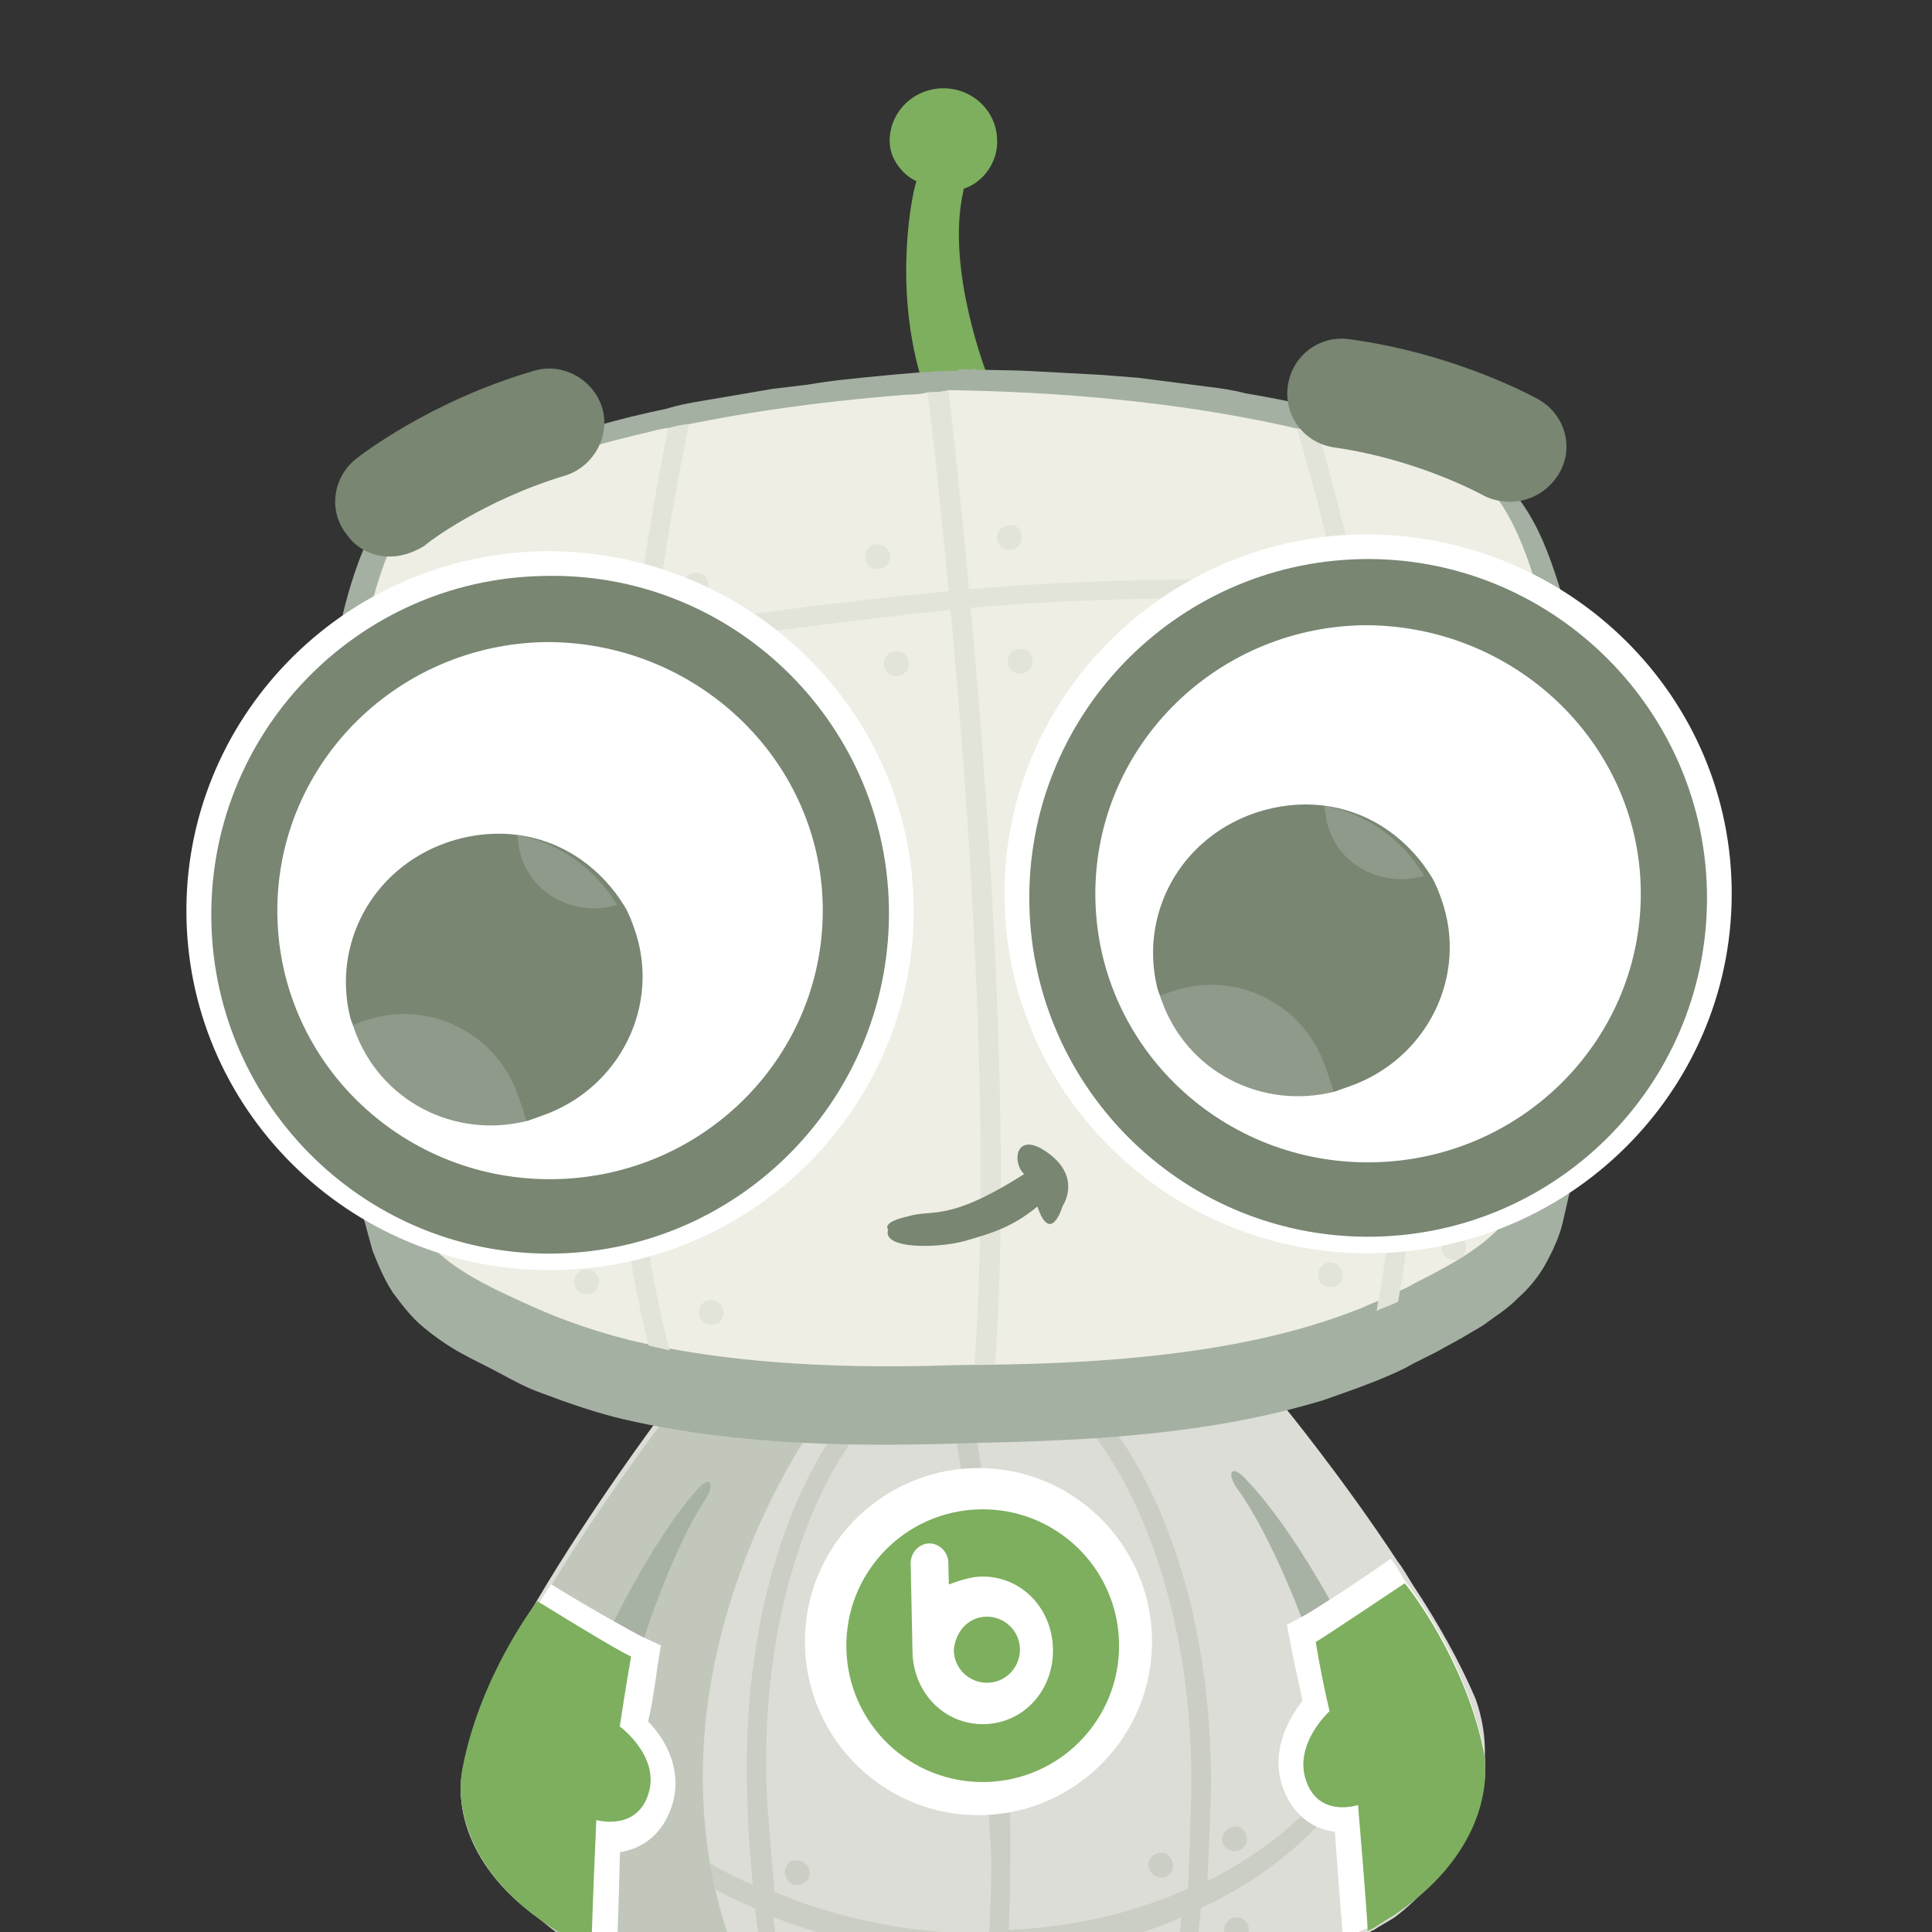
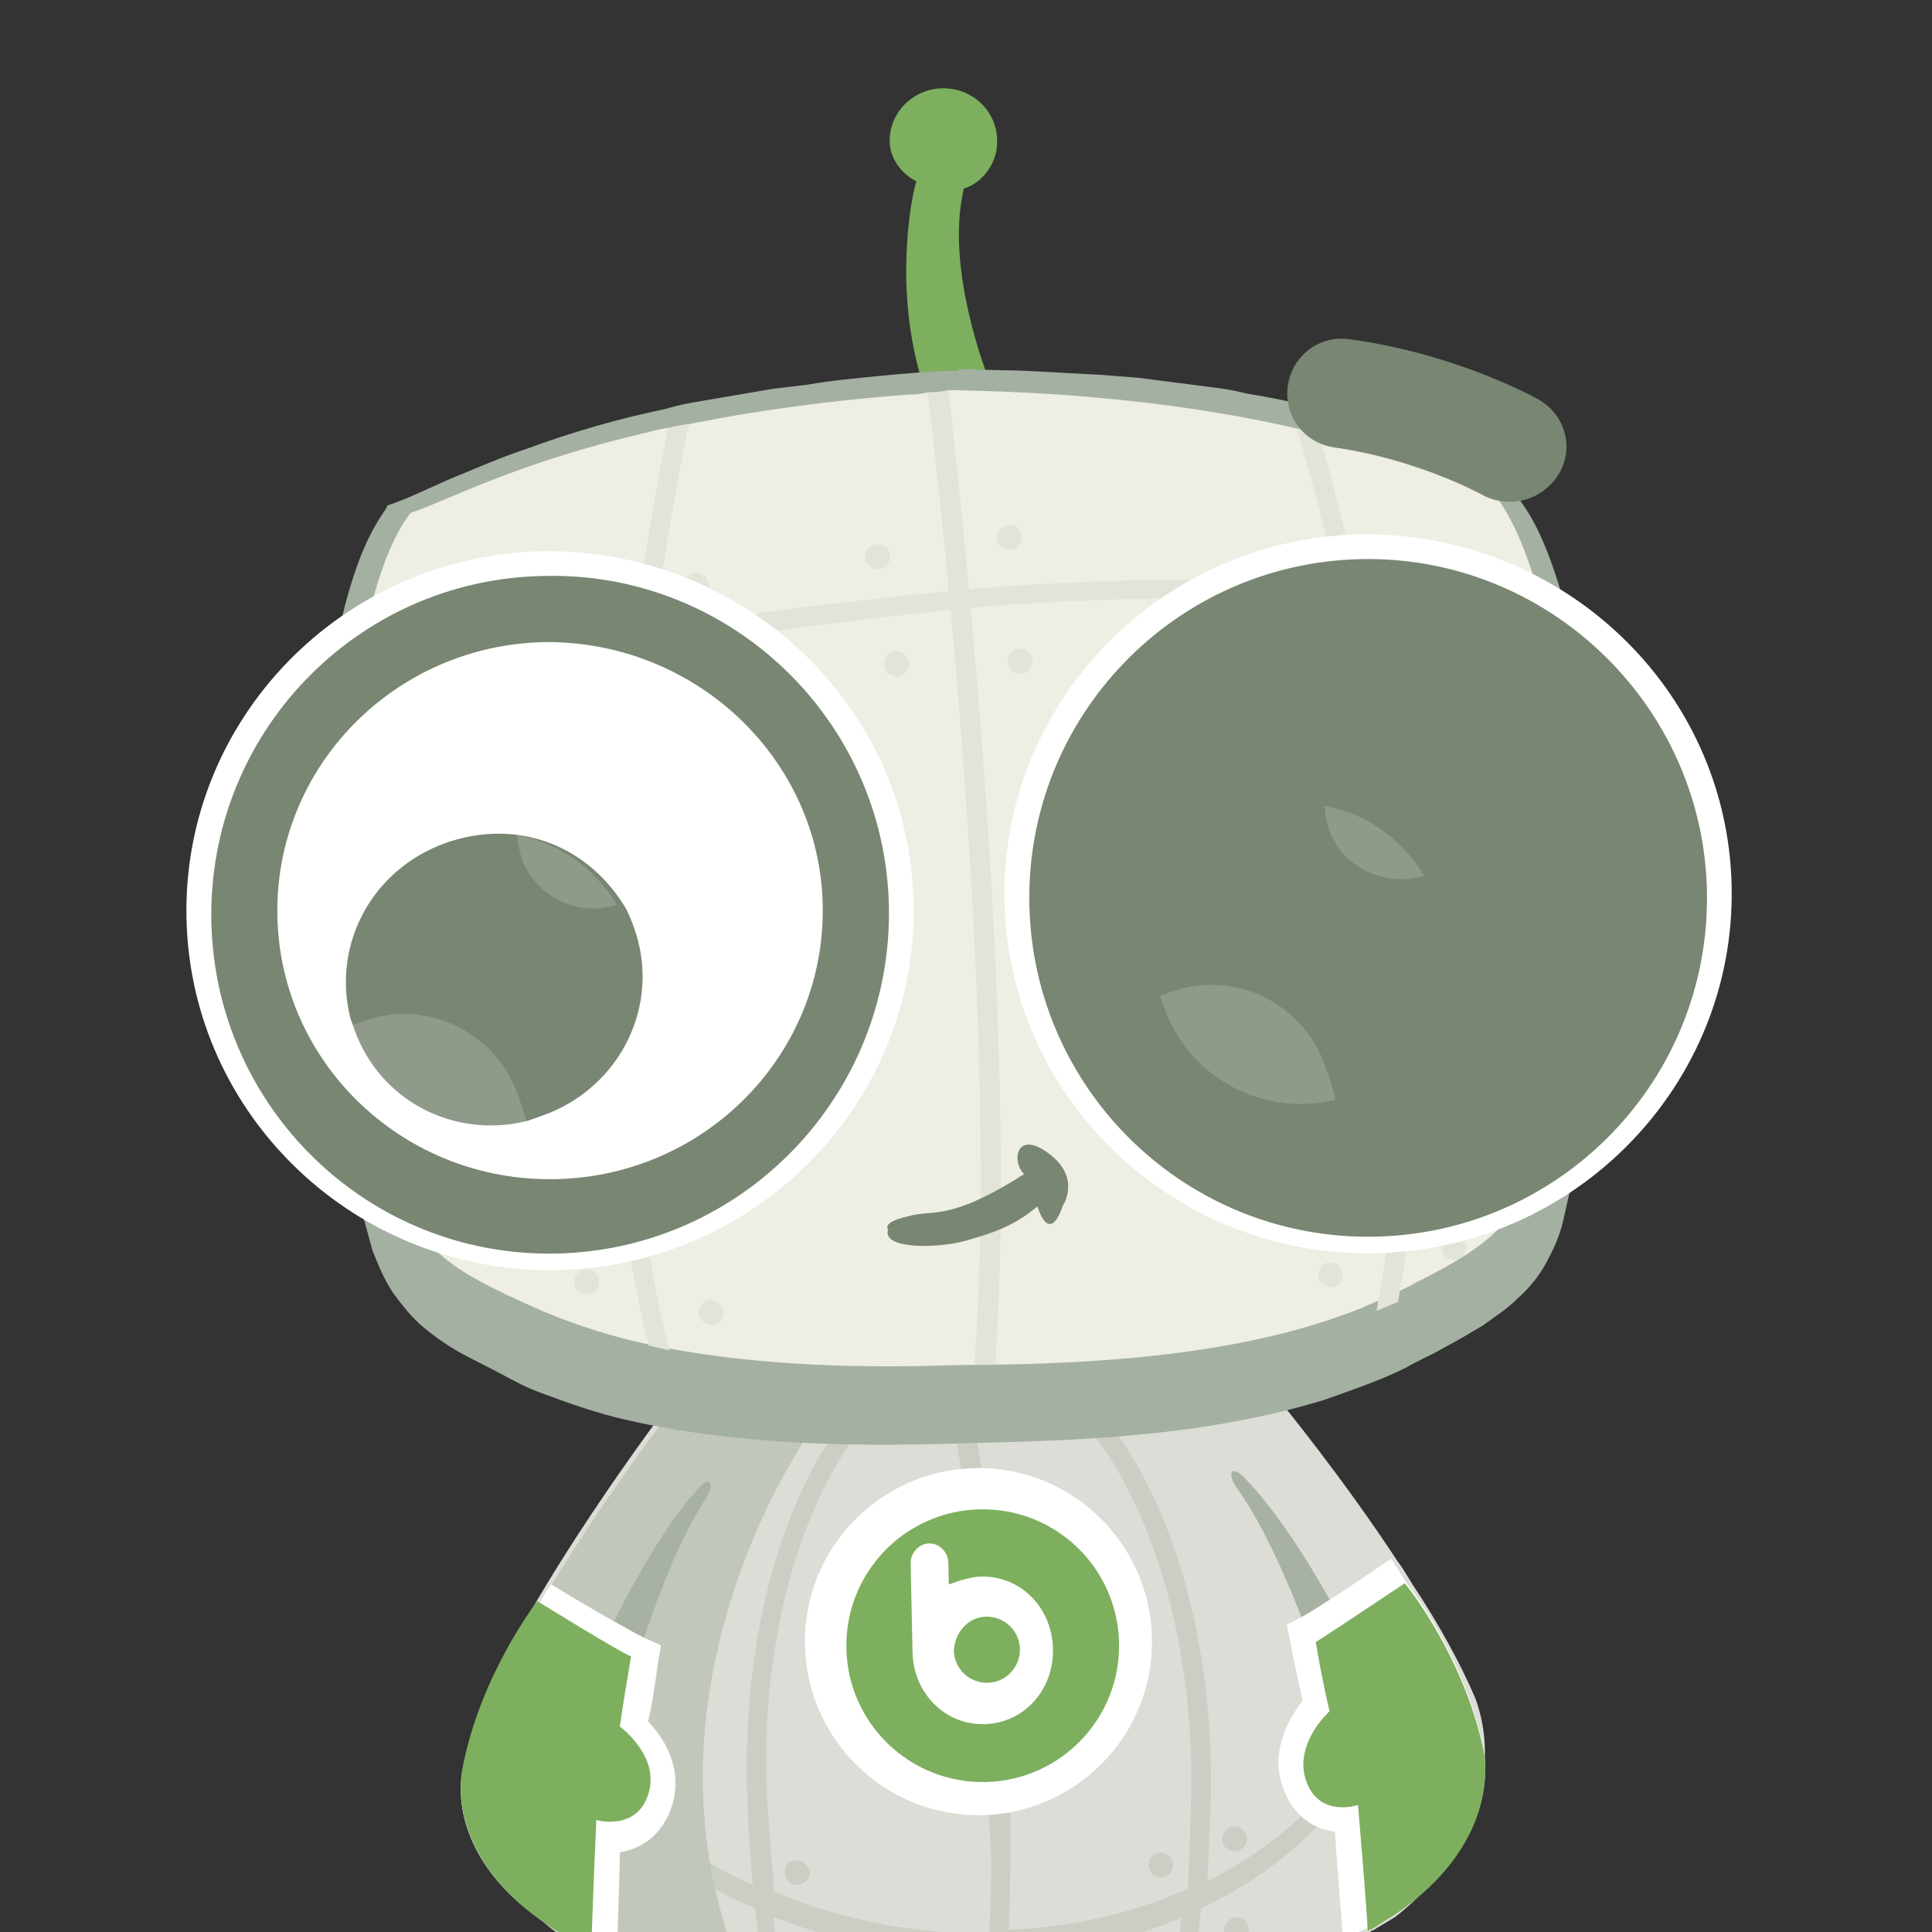
<svg xmlns="http://www.w3.org/2000/svg" width="570" height="570" viewBox="0 0 570 570" fill="none">
  <rect x="0" y="0" width="570" height="570" fill="#333333" stroke="none" />
  <g clip-path="url(#clip0_2641_28179)">
    <path d="M411.394 565.707C408.796 567.335 406.713 568.427 405.156 569.509C404.63 569.52 404.115 570.055 404.115 570.055L403.589 570.066C403.643 572.689 403.181 575.847 403.246 578.995C401.466 594.775 394.993 612.752 393.512 617.505C385.148 620.302 375.195 622.606 352.067 624.132C342.081 624.862 334.189 625.025 327.327 624.116C321.529 623.711 315.72 622.781 310.416 620.791C304.895 608.31 295.411 582.265 289.569 579.762C283.836 582.504 275.432 608.917 270.43 621.615C258.404 625.536 247.903 626.802 228.941 626.143C205.769 625.57 195.203 623.689 187.257 621.229C185.034 615.502 175.056 591.042 174.71 574.255C161.481 570.854 128.234 541.101 141.211 506.722C145.204 496.144 151.269 483.949 158.398 472.256C174.672 444.632 194.651 417.981 194.651 417.981L286.746 417.133L378.271 414.199C378.271 414.199 396.088 435.873 412.39 460.728C414.012 462.793 415.107 464.87 416.74 467.46C424.343 478.849 430.905 490.784 435.33 501.189C445.384 529.321 425.91 554.912 411.394 565.707Z" fill="#DCDDD6" />
    <path d="M247.698 626.623C241.356 626.754 236.6 626.852 229.202 627.004C205.928 626.439 195.315 624.569 187.334 622.123C185.652 617.458 178.417 599.853 175.98 584.239C175.387 581.118 175.323 577.986 175.269 575.377L174.741 575.387C174.212 575.398 173.673 574.887 173.144 574.898C171.548 574.409 169.402 572.887 166.738 571.897C151.737 562.285 130.6 537.134 141.117 508.721C145.13 498.195 151.224 486.06 158.386 474.424C159.929 472.304 160.943 470.195 162.485 468.074C177.823 442.694 194.811 420.414 194.811 420.414L240.799 419.989C240.777 418.945 161.101 529.196 247.698 626.623Z" fill="#C1C7BB" />
    <path opacity="0.63" d="M388.896 530.609C388.896 530.609 378.123 544.009 356.251 555.002C356.614 547.088 356.956 538.119 357.286 528.624C357.903 456.393 328.777 421.675 327.166 420.127L323.035 423.902C323.572 424.418 352.161 458.62 351.49 528.216C351.192 539.292 350.862 548.788 350.509 557.229C336.955 563.307 319.171 568.417 297.62 569.388C300.736 490.78 287.766 423.047 287.744 421.993L282.002 424.22C282.013 424.747 284.367 436.822 286.872 456.275L292.42 546.829C292.583 554.732 292.219 562.647 291.856 570.561C266.601 570.554 244.92 565.202 228.464 558.161C227.775 550.269 227.065 541.322 226.344 531.848C222.808 462.339 250.48 426.45 250.48 426.45L248.333 424.386L246.197 422.849C245.177 424.451 217.505 460.339 220.57 532.494C220.743 540.925 221.432 548.818 222.11 556.184C200.867 546.606 189.069 535.779 189.058 535.252L184.937 539.554C186.011 540.586 198.893 552.972 222.777 563.023C227.961 610.359 238.761 623.842 239.298 624.358L243.429 620.583C243.429 620.583 233.702 608.132 228.09 565.549C244.535 572.063 265.68 576.899 290.409 576.917C294.09 576.841 294.09 576.841 296.194 576.798C317.22 575.838 335.025 571.781 348.579 565.703C344.682 606.373 335.991 618.676 335.991 618.676L340.274 622.278C340.789 621.74 350.51 608.362 354.31 562.949C379.326 551.364 391.108 535.835 392.138 534.759L388.896 530.609Z" fill="#C1C7BB" />
    <path opacity="0.63" d="M231.909 550.881C230.948 552.877 231.99 554.833 233.512 555.79C235.535 556.736 237.516 555.707 238.487 554.205C239.448 552.208 238.406 550.253 236.884 549.296C234.861 548.349 232.368 548.895 231.909 550.881Z" fill="#C1C7BB" />
    <path opacity="0.63" d="M345.751 551.901C346.711 549.904 345.669 547.949 344.147 546.992C342.125 546.045 340.143 547.075 339.172 548.577C338.212 550.574 339.254 552.529 340.776 553.486C342.798 554.433 344.79 553.897 345.751 551.901Z" fill="#C1C7BB" />
    <path opacity="0.63" d="M362.638 545.814C364.634 546.774 366.59 545.732 367.547 544.21C368.493 542.188 367.464 540.206 365.962 539.235C363.965 538.275 362.01 539.317 361.053 540.839C360.106 542.861 360.641 544.853 362.638 545.814Z" fill="#C1C7BB" />
    <path opacity="0.63" d="M366.42 566.049C364.423 565.088 362.468 566.13 361.511 567.652C360.564 569.675 361.594 571.657 363.096 572.627C365.093 573.588 367.048 572.546 368.005 571.024C368.962 569.502 368.416 567.009 366.42 566.049Z" fill="#C1C7BB" />
    <path d="M178.894 482.956C178.894 482.956 191.516 455.697 204.911 440.364C209.538 434.558 211.183 437.639 208.117 442.375C197.884 457.643 188.984 486.382 188.984 486.382L178.894 482.956Z" fill="#A8B2A4" />
    <path d="M395.855 478.488C395.855 478.488 382.121 451.772 368.106 437.004C363.244 431.393 361.727 434.54 364.986 439.145C375.838 453.979 385.914 482.327 385.914 482.327L395.855 478.488Z" fill="#A8B2A4" />
    <path d="M396.07 572.35L396.016 569.73C395.973 567.634 394.635 552.983 393.858 540.418C386.587 539.519 381.312 534.909 378.572 527.627C374.732 517.221 379.715 507.682 384.257 501.822C383.663 498.165 381.981 491.909 380.805 485.118L379.65 479.375L384.774 476.648C386.824 475.558 399.607 467.431 410.33 459.871C411.926 461.935 413.005 464.01 414.612 466.598C416.737 469.175 431.646 488.789 437.353 514.359C440.179 525.834 436.997 547.393 410.417 564.715C408.378 566.33 406.328 567.421 404.279 568.511C403.761 568.522 403.254 569.057 403.254 569.057L402.736 569.067L396.07 572.35Z" fill="white" />
    <path d="M410.734 565.41C408.668 566.503 406.613 568.121 404.548 569.215C404.026 569.225 403.515 569.761 403.515 569.761C403.418 565.036 400.66 532.525 400.66 532.525C400.66 532.525 389.256 536.437 385.376 525.486C381.497 514.535 392.26 504.858 392.26 504.858C392.26 504.858 389.978 495.45 388.185 484.456C391.795 482.28 414.451 467.106 414.451 467.106C416.593 469.688 431.614 489.339 437.362 514.96C440.209 526.457 436.999 548.06 410.734 565.41Z" fill="#7DAF5E" />
    <path d="M174.945 574.151L174.412 574.162C173.879 574.173 173.334 573.665 172.801 573.676C171.19 573.19 169.025 571.676 166.336 570.693C138.259 554.651 134.087 533.442 136.518 521.966C141.829 494.849 158.47 473.731 158.47 473.731C160.027 471.622 161.051 469.523 162.608 467.413C173.959 474.451 187.454 481.964 189.609 482.958L194.996 485.444L194.047 491.177C193.119 497.948 192.181 504.199 191.189 507.855C196.64 513.456 201.633 522.702 198.113 533.162C195.596 540.485 190.358 545.268 182.913 546.46C182.636 558.931 181.943 577.123 181.986 579.2L174.945 574.151Z" fill="white" />
    <path d="M191.303 529.252C187.783 540.412 175.928 536.961 175.928 536.961C175.928 536.961 174.46 569.726 174.558 574.476C174.023 574.487 173.477 573.971 172.941 573.982C170.778 572.97 168.614 571.959 166.451 570.947C138.262 554.632 134.069 533.071 136.507 521.405C141.831 493.84 158.529 472.376 158.529 472.376C158.529 472.376 182.402 487.196 186.182 488.702C184.269 499.83 182.858 509.362 182.858 509.362C182.858 509.362 194.822 518.092 191.303 529.252Z" fill="#7DAF5E" />
    <path d="M334.967 482.158C335.479 507.04 315.679 527.673 290.796 528.186C265.914 528.698 245.281 508.898 244.769 484.016C244.256 459.134 264.057 438.5 288.939 437.988C314.339 437.465 334.454 457.276 334.967 482.158Z" fill="#7DAF5E" />
    <path fill-rule="evenodd" clip-rule="evenodd" d="M237.488 485.384C238.064 513.355 261.236 536.11 289.736 535.523C317.707 534.946 340.462 511.774 339.875 483.275C339.299 455.303 316.126 432.549 287.627 433.136C259.655 433.712 236.901 456.884 237.488 485.384ZM249.708 486.354C249.25 464.126 266.874 445.76 289.103 445.302C311.332 444.845 329.697 462.469 330.155 484.697C330.613 506.926 312.989 525.291 290.76 525.749C268.531 526.207 250.166 508.583 249.708 486.354Z" fill="white" />
    <path d="M284.11 56.842L284.335 55.667C290.365 53.759 294.555 47.382 294.173 41.176C293.998 32.65 286.752 25.87 278.01 26.05C269.267 26.23 262.307 33.303 262.482 41.829C262.603 47.69 267.208 52.11 270.365 53.453L269.74 55.797C269.74 55.797 263.316 82.325 271.559 110.941C279.801 139.558 291.229 110.536 291.229 110.536C291.229 110.536 279.118 79.867 284.11 56.842Z" fill="#7DAF5E" />
    <path d="M384.346 156.774C384.389 158.864 382.854 160.463 380.764 160.506C378.675 160.549 377.075 159.014 377.032 156.925C376.989 154.835 378.524 153.236 380.614 153.193C382.703 153.15 384.303 154.684 384.346 156.774Z" fill="#E3E4D9" />
    <path d="M445.27 145.463C428.309 140.056 384.623 115.315 280.337 113.8L279.81 113.811L279.284 113.822C175.149 119.63 132.518 146.148 115.795 152.249C93.745 180.96 88.004 285.733 110.641 362.188C116.861 382.99 126.486 390.118 149.354 401.159C172.212 411.677 206.166 424.06 286.134 420.843C366.167 420.764 399.582 406.994 421.987 395.544C444.382 383.571 453.705 376.053 459.063 355.011C478.532 277.689 468.483 173.241 445.27 145.463Z" fill="#C0C6BB" />
    <path d="M439.055 136.135C442.389 138.931 447.159 145.955 447.159 145.955C452.565 152.676 455.886 160.492 458.692 168.843C461.498 177.195 463.777 185.558 465.003 193.942C468.508 210.689 470.445 227.993 471.329 245.32C472.212 262.646 472.032 279.469 470.81 296.839C469.587 314.208 467.301 331.075 463.961 347.962C463.478 350.075 462.995 352.187 462.511 354.299C462.028 356.412 461.545 358.524 461.062 360.636C460.095 364.861 458.076 369.107 456.045 372.828C454.015 376.549 450.932 380.292 447.826 382.984C444.732 386.201 441.09 388.379 437.458 391.081C433.816 393.259 430.173 395.436 426.004 397.624C422.362 399.802 418.182 401.465 414.54 403.642C406.718 407.482 398.347 410.283 390.503 413.072C357 423.223 322.271 424.989 288.047 425.694C253.833 426.925 218.534 426.6 184.663 418.889C176.195 416.961 167.706 413.982 159.743 410.992C155.498 409.503 151.769 407.477 148.04 405.452C144.311 403.426 140.056 401.411 136.327 399.386C132.598 397.36 128.858 394.809 125.107 391.733C121.357 388.657 118.648 385.033 115.94 381.41C113.221 377.261 111.555 373.091 109.888 368.92C109.319 366.83 108.749 364.739 108.179 362.648C107.609 360.558 107.039 358.467 106.47 356.376C101.911 339.651 98.921 322.368 96.985 305.064C95.048 287.759 93.638 270.443 93.807 253.095C93.977 235.747 94.673 218.388 97.475 200.986C98.881 192.547 100.277 183.584 102.736 175.123C105.196 166.663 108.182 158.192 113.812 150.192L114.316 149.131L115.885 148.573C122.16 146.341 128.414 143.059 135.204 140.291C141.995 137.523 148.259 134.766 155.061 132.524C168.653 127.513 182.267 123.554 196.43 120.634C200.094 119.508 203.242 118.917 206.917 118.316C210.592 117.715 213.74 117.124 217.415 116.523L227.913 114.73L238.422 113.462C245.245 112.27 252.606 111.593 259.44 110.927C266.274 110.261 273.635 109.583 281.006 109.432L275.86 115.319L275.741 109.54L281.533 109.421L282.059 109.41L287.84 108.765L287.959 114.544L282.575 108.874C289.957 109.247 296.802 109.106 304.184 109.48C311.04 109.864 318.422 110.238 325.278 110.622L335.83 111.456L346.393 112.815C350.09 113.265 353.26 113.725 356.956 114.174C360.653 114.624 363.823 115.084 367.53 116.059C381.8 118.393 395.566 121.789 409.342 125.71C416.23 127.67 423.129 130.156 430.028 132.642C430.028 132.642 435.982 134.714 439.055 136.135Z" fill="#A4B0A2" />
    <path d="M453.457 340.762C448.594 360.18 439.276 367.681 417.397 378.574C414.799 380.194 411.664 381.303 408.54 382.933C406.457 384.02 404.364 384.586 402.281 385.673C380.359 394.478 347.894 402.456 286.851 402.669L286.325 402.68C284.747 402.713 282.643 402.756 281.065 402.788C240.57 404.145 212.614 401.066 192.001 396.791C189.886 396.313 187.771 395.834 185.656 395.356C172.43 391.973 162.349 388.004 153.846 384.002C131.537 374.02 122.444 366.897 116.259 347.707C94.26 276.109 100.141 178.355 121.161 151.294C131.617 147.946 151.907 136.564 191.715 127.391C193.809 126.825 195.902 126.26 198.006 126.217C216.869 122.173 239.95 118.565 267.799 116.426C269.903 116.382 271.481 116.35 273.575 115.785C275.679 115.741 277.783 115.698 279.876 115.133L280.929 115.111C323.045 115.81 355.241 120.368 379.032 125.621C381.147 126.099 383.262 126.578 385.377 127.057C414.471 134.289 430.95 142.303 439.947 144.728C462.589 170.889 471.974 268.852 453.457 340.762Z" fill="#EEEEE4" />
    <path d="M293.6 402.61L293.039 402.622C291.357 402.656 289.115 402.703 287.433 402.737C295.391 298.973 275.676 131.42 273.671 115.764C275.913 115.718 277.595 115.683 279.827 115.114C281.875 132.862 300.997 298.857 293.6 402.61Z" fill="#E3E4D9" />
    <path d="M197.534 398.411C195.465 397.927 193.397 397.442 191.328 396.957C164.943 290.456 191.95 152.272 197.077 126.328C199.125 125.759 201.172 125.189 203.23 125.147C199.965 141.561 169.016 288.263 197.534 398.411Z" fill="#E3E4D9" />
    <path d="M412.469 384.04C410.356 385.131 408.232 385.699 406.12 386.79C426.394 282.62 390.626 152.881 382.605 126.322C384.751 126.801 386.896 127.281 389.041 127.761C398.247 160.06 431.207 283.045 412.469 384.04Z" fill="#E3E4D9" />
    <path d="M191.011 191.243L189.84 185.762C190.369 185.751 236.248 178.3 286.95 173.753C338.181 169.194 401.192 171.4 401.72 171.389L401.305 176.903C400.776 176.914 337.765 174.708 287.064 179.256C237.43 184.282 191.54 191.232 191.011 191.243Z" fill="#E3E4D9" />
    <path d="M301.468 158.523C301.51 160.59 299.975 162.172 297.885 162.215C295.796 162.258 294.197 160.741 294.154 158.674C294.112 156.607 295.647 155.025 297.736 154.982C299.815 154.422 301.425 156.457 301.468 158.523Z" fill="#E3E4D9" />
    <path d="M304.658 194.999C304.701 197.088 303.166 198.688 301.077 198.731C298.987 198.774 297.388 197.239 297.345 195.15C297.302 193.06 298.837 191.461 300.926 191.418C303.016 191.375 304.615 192.909 304.658 194.999Z" fill="#E3E4D9" />
    <path d="M268.088 195.754C268.131 197.843 266.596 199.443 264.507 199.486C262.417 199.529 260.818 197.994 260.775 195.904C260.731 193.815 262.266 192.215 264.356 192.172C266.445 192.129 268.045 193.664 268.088 195.754Z" fill="#E3E4D9" />
    <path d="M213.135 388.82C212.188 390.79 210.222 391.318 208.226 390.384C206.23 389.45 205.696 387.509 206.644 385.539C207.591 383.568 209.557 383.04 211.553 383.975C213.055 384.919 214.083 386.849 213.135 388.82Z" fill="#E3E4D9" />
    <path d="M395.827 377.744C394.879 379.714 392.913 380.243 390.917 379.308C388.921 378.374 388.387 376.434 389.335 374.463C390.283 372.493 392.249 371.964 394.245 372.899C395.747 373.843 396.775 375.773 395.827 377.744Z" fill="#E3E4D9" />
    <path d="M432.147 369.671C431.212 371.641 429.272 372.169 427.302 371.234C425.331 370.299 424.804 368.359 425.739 366.389C426.674 364.418 428.614 363.891 430.584 364.825C432.554 365.76 433.082 367.701 432.147 369.671Z" fill="#E3E4D9" />
    <path d="M176.728 378.106C176.772 380.196 175.237 381.795 173.147 381.838C171.058 381.881 169.458 380.347 169.415 378.257C169.372 376.167 170.907 374.568 172.997 374.525C175.086 374.482 176.685 376.017 176.728 378.106Z" fill="#E3E4D9" />
    <path d="M262.564 164.165C262.607 166.254 261.073 167.854 258.983 167.897C256.894 167.94 255.294 166.405 255.251 164.315C255.208 162.226 256.743 160.626 258.832 160.583C260.922 160.54 262.521 162.075 262.564 164.165Z" fill="#E3E4D9" />
    <path d="M209.084 172.579C209.127 174.669 207.592 176.268 205.503 176.311C203.413 176.354 201.814 174.819 201.771 172.73C201.728 170.64 203.262 169.041 205.352 168.998C207.442 168.955 209.041 170.49 209.084 172.579Z" fill="#E3E4D9" />
    <path fill-rule="evenodd" clip-rule="evenodd" d="M269.541 266.447C270.746 324.954 223.642 373.481 164.462 374.7C105.283 375.919 56.221 329.372 55.016 270.866C53.811 212.359 100.915 163.832 160.094 162.613C219.284 161.916 268.336 207.94 269.541 266.447Z" fill="white" />
    <path d="M262.247 267.299C263.389 322.766 219.43 368.693 164.106 369.833C108.782 370.972 63.491 326.884 62.359 271.939C61.217 216.471 105.187 171.068 159.989 169.939C215.302 168.276 261.115 212.354 262.247 267.299Z" fill="#788672" />
    <path d="M242.728 267.001C243.63 310.785 208.371 346.971 163.913 347.886C119.456 348.802 82.737 314.099 81.835 270.315C80.933 226.531 116.192 190.346 160.65 189.431C205.118 189.036 241.837 223.739 242.728 267.001Z" fill="white" />
    <path d="M104.581 303.778C104.236 302.803 103.717 301.34 103.372 300.365C97.938 278.696 109.682 256.427 131.612 248.656C139.089 246.006 147.256 245.307 154.446 246.601C166.986 248.742 177.592 256.507 184.23 267.324C185.592 269.585 186.455 272.023 187.146 273.973C195.093 296.399 183.043 320.971 160.115 329.095C158.62 329.625 157.125 330.155 155.63 330.685C134.005 336.153 112.009 324.741 104.581 303.778Z" fill="#788672" />
-     <path opacity="0.17" d="M154.021 253.51C153.164 251.09 152.799 248.497 152.606 246.387C165.006 248.528 175.501 256.246 182.078 266.986C170.579 270.515 157.965 264.638 154.021 253.51Z" fill="white" />
+     <path opacity="0.17" d="M154.021 253.51C153.164 251.09 152.799 248.497 152.606 246.387C165.006 248.528 175.501 256.246 182.078 266.986C170.579 270.515 157.965 264.638 154.021 253.51" fill="white" />
    <path opacity="0.17" d="M105.29 305.78C104.946 304.81 104.43 303.354 104.086 302.384C105.054 302.041 106.022 301.698 107.473 301.184C125.86 294.669 146.189 304.395 152.722 322.832C154.269 327.199 155.472 330.595 155.848 333.193C134.183 338.139 112.683 326.644 105.29 305.78Z" fill="white" />
-     <path d="M117.948 163.92C112.268 164.992 106.003 162.967 102.35 157.777C96.758 150.815 98.103 140.94 105.069 135.349C106.004 134.638 126.485 118.479 157.4 109.438C165.983 106.748 174.995 111.996 177.587 120.059C180.275 128.638 175.024 137.647 166.956 140.239C142.657 147.497 125.82 160.296 125.402 160.91C123.014 162.429 120.53 163.433 117.948 163.92Z" fill="#788672" />
    <path fill-rule="evenodd" clip-rule="evenodd" d="M510.888 261.478C512.093 319.985 464.989 368.512 405.81 369.731C346.631 370.95 297.569 324.403 296.364 265.897C295.159 207.39 342.263 158.863 401.442 157.644C460.632 156.948 509.683 202.972 510.888 261.478Z" fill="white" />
    <path d="M503.597 262.845C504.74 318.314 460.652 363.721 405.707 364.852C350.238 365.995 304.831 321.908 303.699 266.962C302.557 211.493 346.644 166.086 401.59 164.954C456.535 163.823 502.465 207.899 503.597 262.845Z" fill="#788672" />
-     <path d="M484.068 262.03C484.97 305.813 449.711 341.999 405.253 342.914C360.796 343.83 324.077 309.127 323.175 265.343C322.273 221.56 357.532 185.374 401.99 184.459C446.458 184.064 483.177 218.767 484.068 262.03Z" fill="white" />
    <path d="M342.714 295.157C342.368 294.182 341.85 292.719 341.505 291.744C336.07 270.074 347.814 247.805 369.745 240.034C377.221 237.385 385.389 236.686 392.579 237.979C405.119 240.12 415.724 247.886 422.362 258.703C423.725 260.964 424.588 263.401 425.279 265.352C433.226 287.777 421.176 312.35 398.248 320.474C396.753 321.004 395.258 321.534 393.762 322.063C372.138 327.531 350.142 316.12 342.714 295.157Z" fill="#788672" />
    <path opacity="0.17" d="M392.154 244.888C391.297 242.469 390.932 239.875 390.739 237.765C403.139 239.907 413.634 247.624 420.211 258.364C408.712 261.894 396.097 256.017 392.154 244.888Z" fill="white" />
    <path opacity="0.17" d="M343.423 297.159C343.079 296.188 342.563 294.733 342.219 293.763C343.187 293.42 344.155 293.077 345.606 292.562C363.992 286.047 384.321 295.773 390.854 314.211C392.402 318.577 393.605 321.974 393.981 324.571C372.316 329.518 350.815 318.022 343.423 297.159Z" fill="white" />
    <path d="M444.995 148.026C442.369 147.932 439.763 147.313 437.7 146.189C437.7 146.189 418.628 135.521 393.516 131.994C384.627 130.624 378.608 122.526 379.978 113.642C381.347 104.758 389.45 98.742 398.339 100.112C429.733 104.39 452.931 117.307 453.962 117.869C461.689 122.35 464.501 131.91 460.018 139.631C456.66 145.291 450.771 148.233 444.995 148.026Z" fill="#788672" />
    <path d="M262.029 362.755C262.029 362.755 259.857 360.657 267.804 358.886C275.208 356.591 279.552 360.787 302.141 346.394C298.34 342.722 299.737 333.051 309.468 340.35C319.198 347.65 313.511 355.802 313.511 355.802C313.511 355.802 310.03 367.659 306.063 355.955C298.737 361.999 292.918 363.726 284.982 366.032C277.046 368.338 260.023 368.689 262.029 362.755Z" fill="#788672" />
    <path fill-rule="evenodd" clip-rule="evenodd" d="M290.958 476.965C296.09 476.86 300.794 480.87 300.91 486.516C301.016 491.648 297.005 496.351 291.36 496.468C286.227 496.573 281.524 492.563 281.408 486.917C281.805 481.261 285.826 477.071 290.958 476.965ZM289.488 465.138C301.112 464.899 310.405 474.269 310.657 486.482C310.909 498.696 302.008 508.441 290.384 508.68C278.76 508.92 269.466 499.549 269.215 487.336C269.204 486.805 269.182 485.743 269.171 485.212L269.094 481.495L269.018 477.778L268.679 461.317C268.613 458.131 271.086 455.424 274.118 455.361C277.15 455.299 279.732 457.902 279.798 461.088L279.929 467.46C282.939 466.336 286.455 465.201 289.488 465.138Z" fill="white" />
  </g>
  <defs>
    <clipPath id="clip0_2641_28179">
      <rect width="570" height="570" fill="white" />
    </clipPath>
  </defs>
</svg>